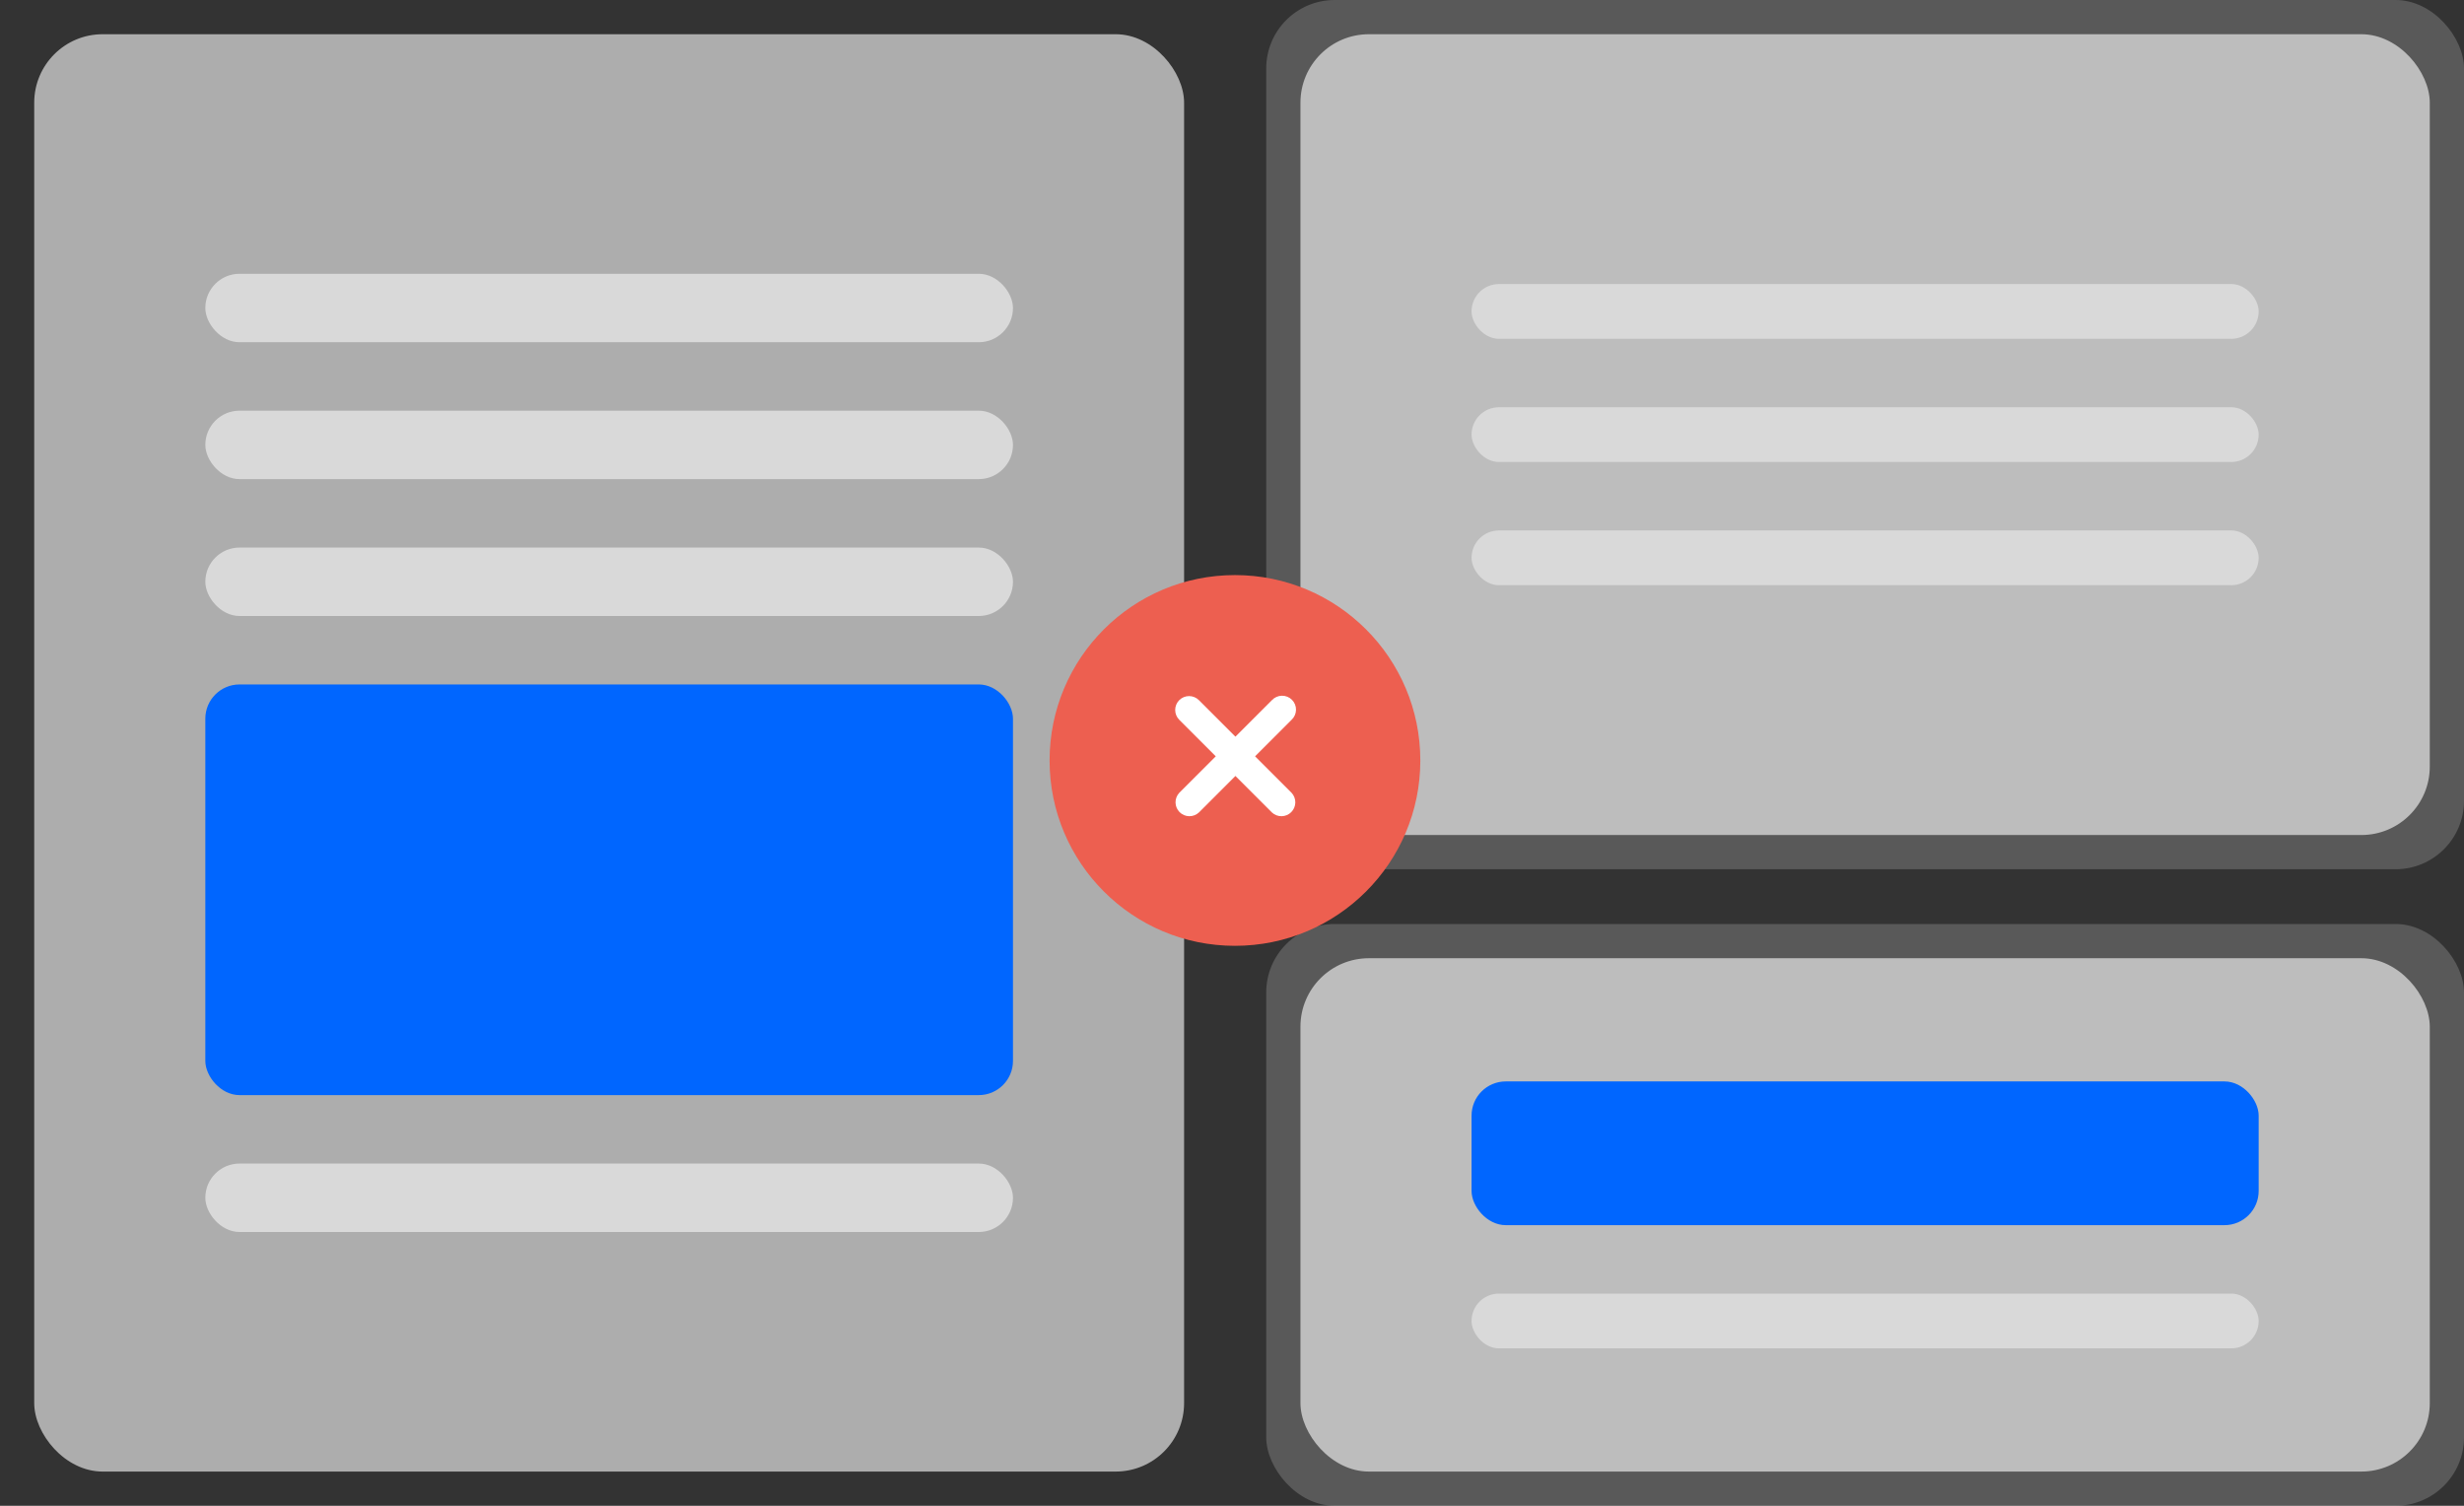
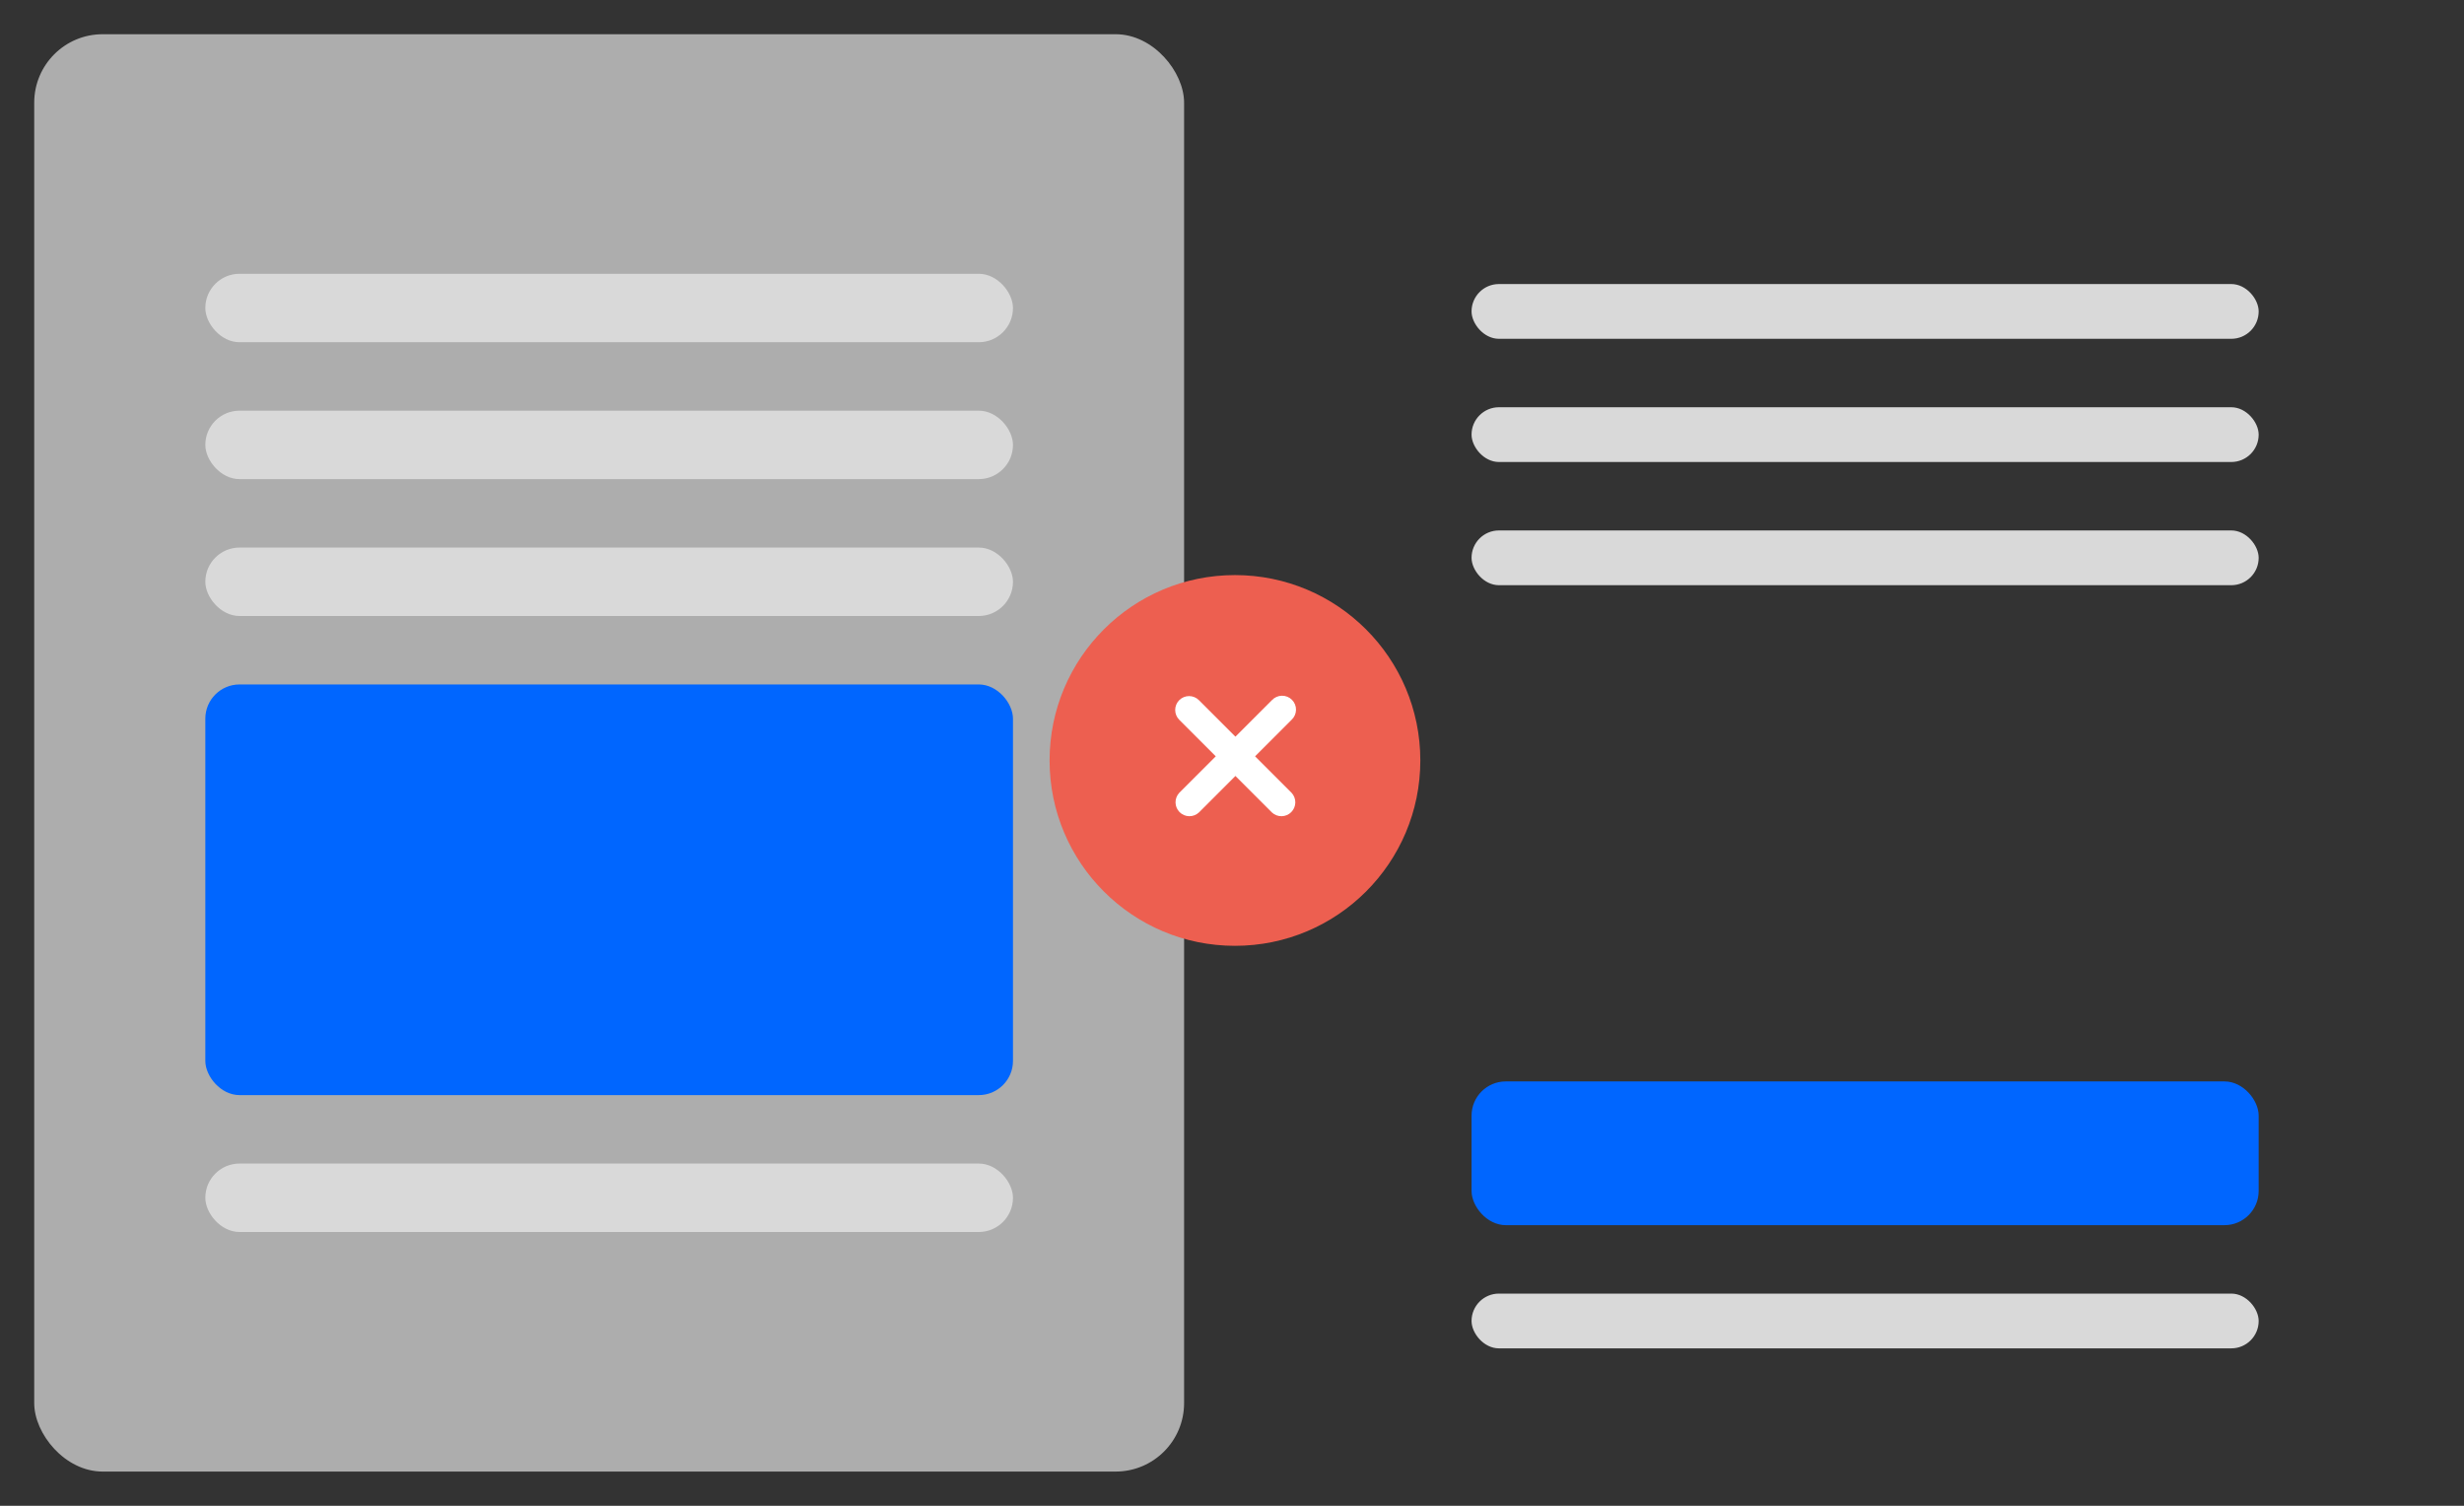
<svg xmlns="http://www.w3.org/2000/svg" width="360" height="220" viewBox="0 0 360 220" fill="none">
  <rect x="0" y="0" width="360" height="220" fill="#333333" stroke="none" />
  <rect width="178" height="220" rx="10" fill="black" fill-opacity="0.01" />
  <rect x="5" y="5" width="168" height="210" rx="10" fill="white" fill-opacity="0.6" />
  <rect x="30" y="40" width="118" height="10" rx="5" fill="#D9D9D9" />
  <rect x="30" y="60" width="118" height="10" rx="5" fill="#D9D9D9" />
  <rect x="30" y="80" width="118" height="10" rx="5" fill="#D9D9D9" />
  <rect x="30" y="100" width="118" height="60" rx="5" fill="#0066FF" />
  <rect x="30" y="170" width="118" height="10" rx="5" fill="#D9D9D9" />
-   <rect x="185" width="175" height="127" rx="10" fill="#F2F2F2" fill-opacity="0.2" />
-   <rect x="190" y="5" width="165" height="117" rx="10" fill="white" fill-opacity="0.6" />
  <rect x="215" y="41.5" width="115" height="8" rx="4" fill="#D9D9D9" />
  <rect x="215" y="59.5" width="115" height="8" rx="4" fill="#D9D9D9" />
  <rect x="215" y="77.5" width="115" height="8" rx="4" fill="#D9D9D9" />
-   <rect x="185" y="135" width="175" height="85" rx="10" fill="#F2F2F2" fill-opacity="0.2" />
-   <rect x="190" y="140" width="165" height="75" rx="10" fill="white" fill-opacity="0.6" />
  <rect x="215" y="158" width="115" height="21" rx="5" fill="#0066FF" />
  <rect x="215" y="189" width="115" height="8" rx="4" fill="#D9D9D9" />
  <path d="M207.515 111.104C207.515 126.062 195.39 138.188 180.432 138.188C165.474 138.188 153.349 126.062 153.349 111.104C153.349 96.146 165.474 84.021 180.432 84.021C195.39 84.021 207.515 96.146 207.515 111.104Z" fill="#ED5F50" />
  <path d="M172.294 102.294C172.675 101.913 173.191 101.7 173.729 101.7C174.267 101.7 174.784 101.913 175.165 102.294L180.5 107.629L185.835 102.294C186.021 102.094 186.246 101.934 186.495 101.823C186.744 101.712 187.013 101.652 187.286 101.648C187.558 101.643 187.829 101.693 188.082 101.795C188.335 101.897 188.565 102.049 188.758 102.242C188.951 102.435 189.103 102.665 189.205 102.918C189.307 103.171 189.357 103.442 189.352 103.714C189.348 103.987 189.288 104.256 189.177 104.505C189.066 104.754 188.906 104.979 188.706 105.165L183.371 110.5L188.706 115.835C189.065 116.22 189.26 116.73 189.251 117.256C189.242 117.782 189.029 118.284 188.656 118.656C188.284 119.029 187.782 119.242 187.256 119.251C186.73 119.26 186.22 119.065 185.835 118.706L180.5 113.371L175.165 118.706C174.78 119.065 174.27 119.26 173.744 119.251C173.218 119.242 172.716 119.029 172.344 118.656C171.971 118.284 171.758 117.782 171.749 117.256C171.74 116.73 171.935 116.22 172.294 115.835L177.629 110.5L172.294 105.165C171.913 104.784 171.7 104.267 171.7 103.729C171.7 103.191 171.913 102.675 172.294 102.294Z" fill="white" />
</svg>